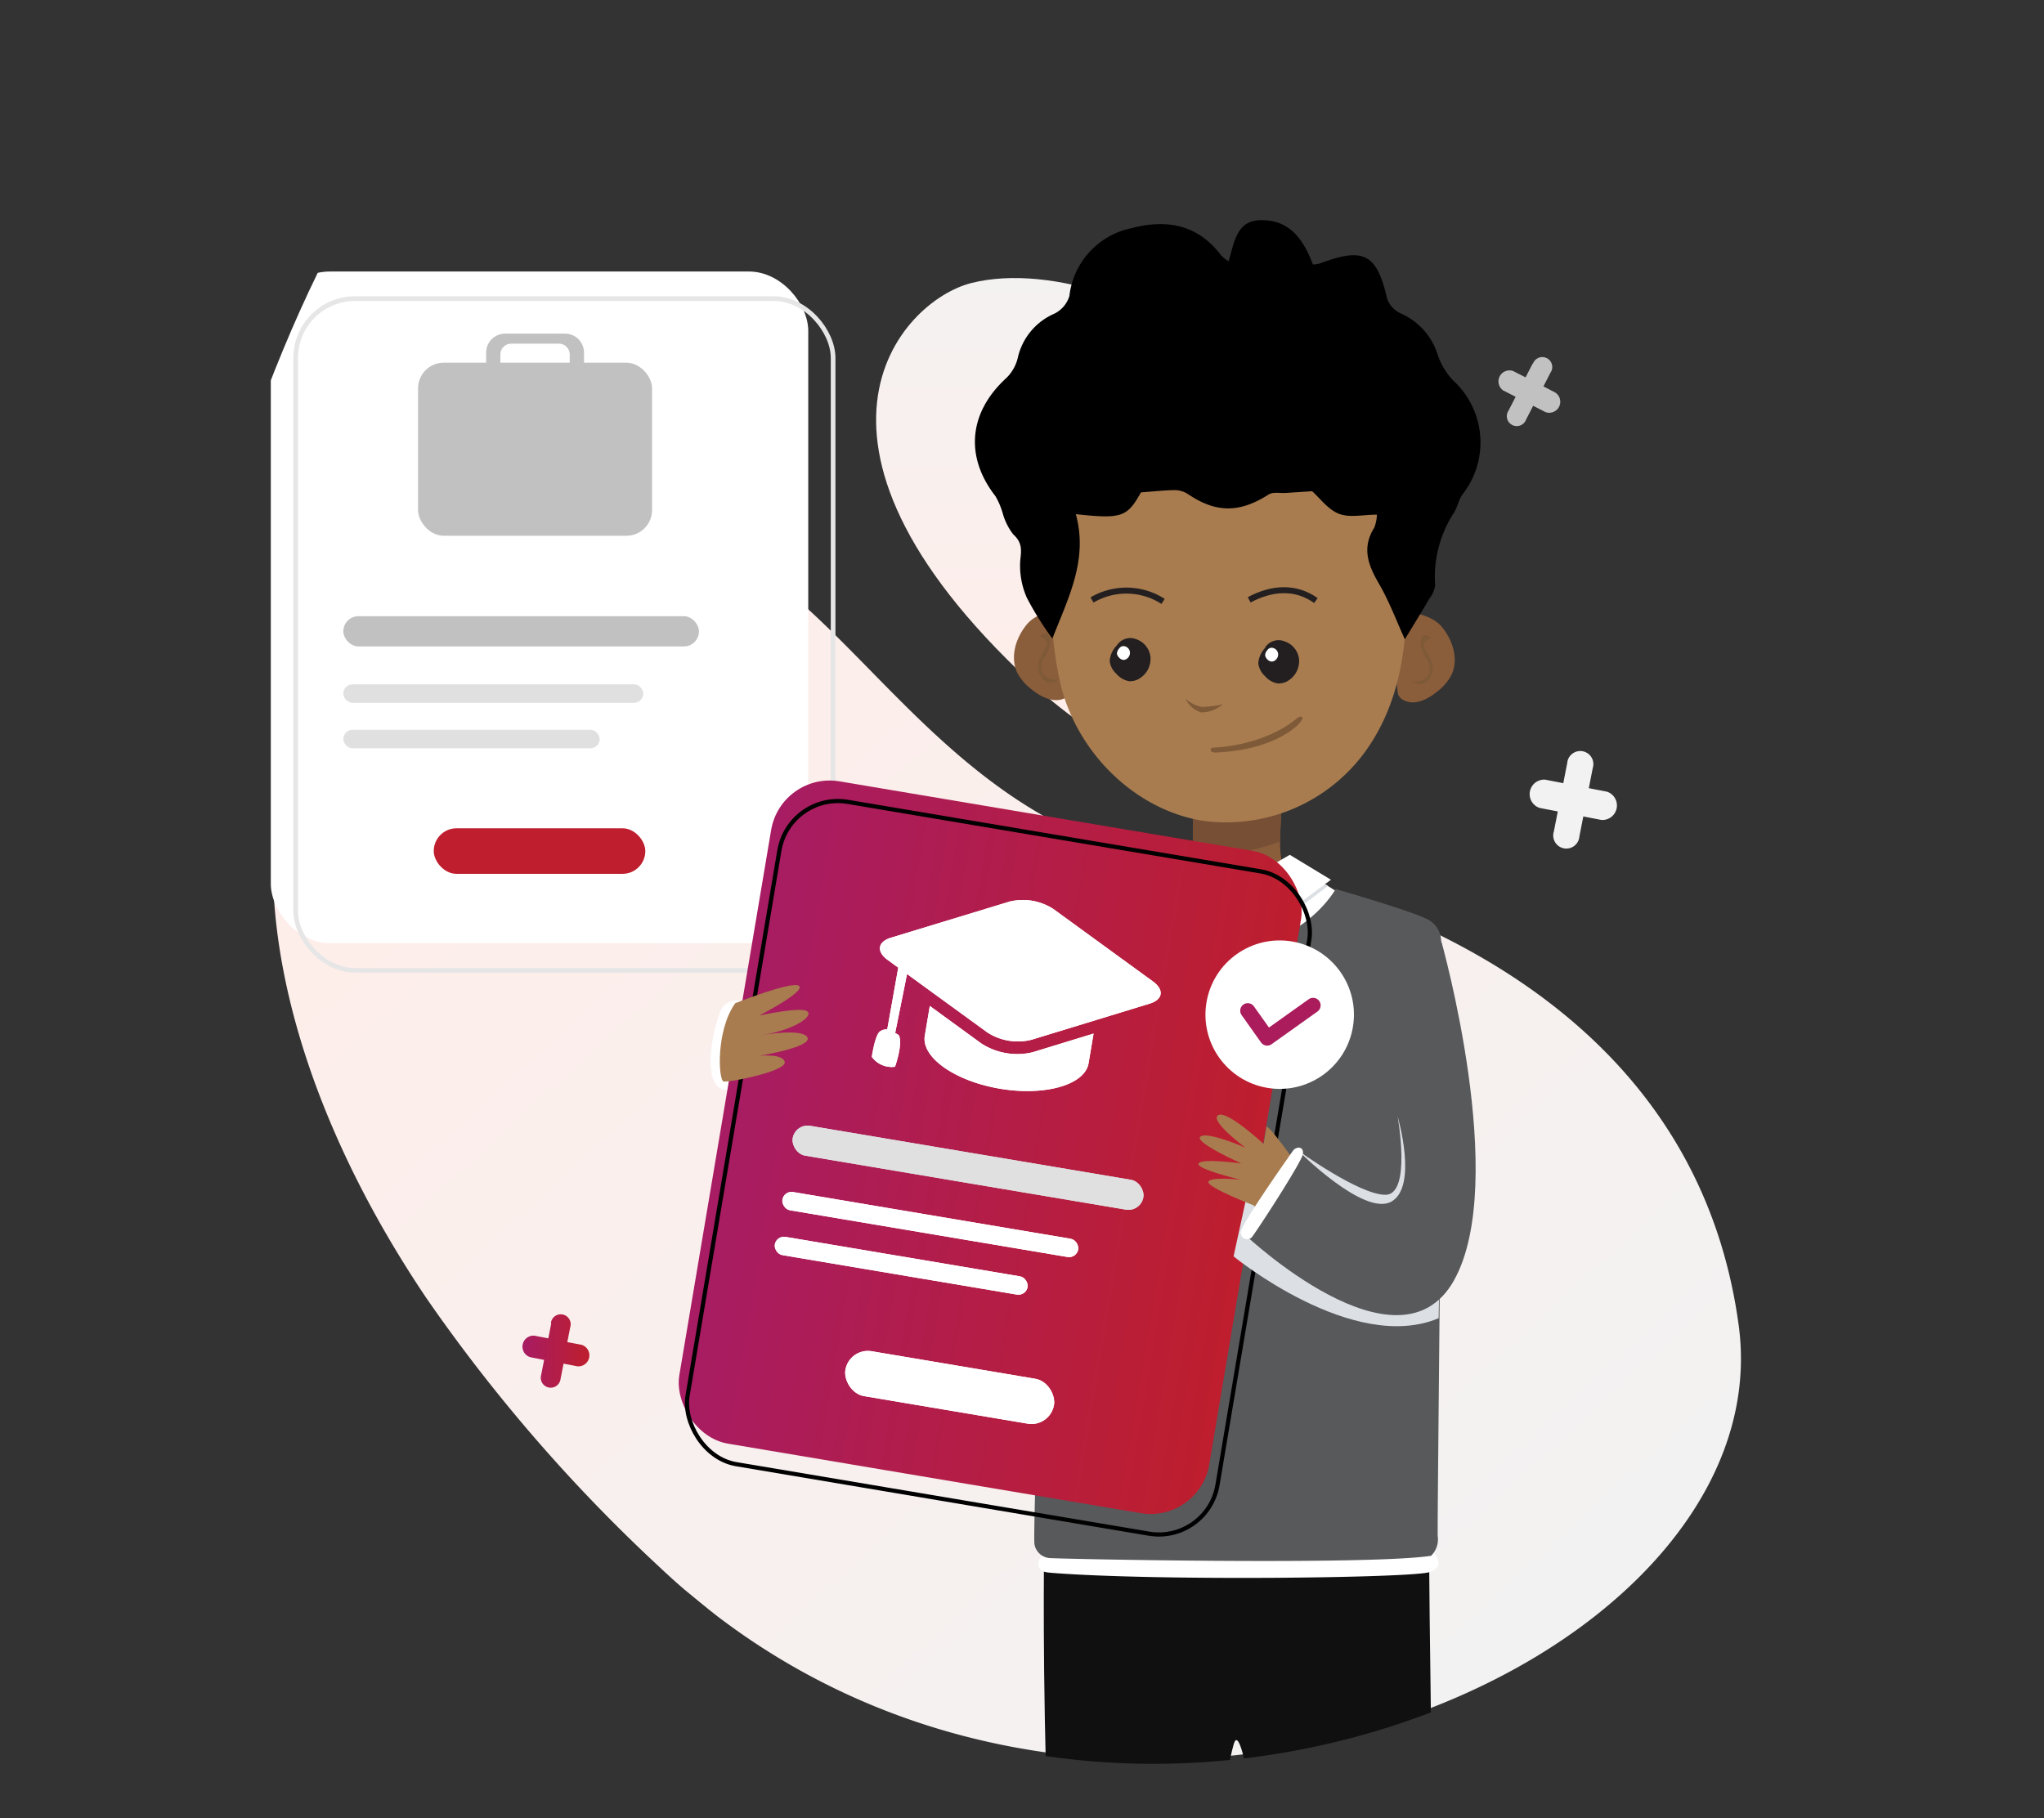
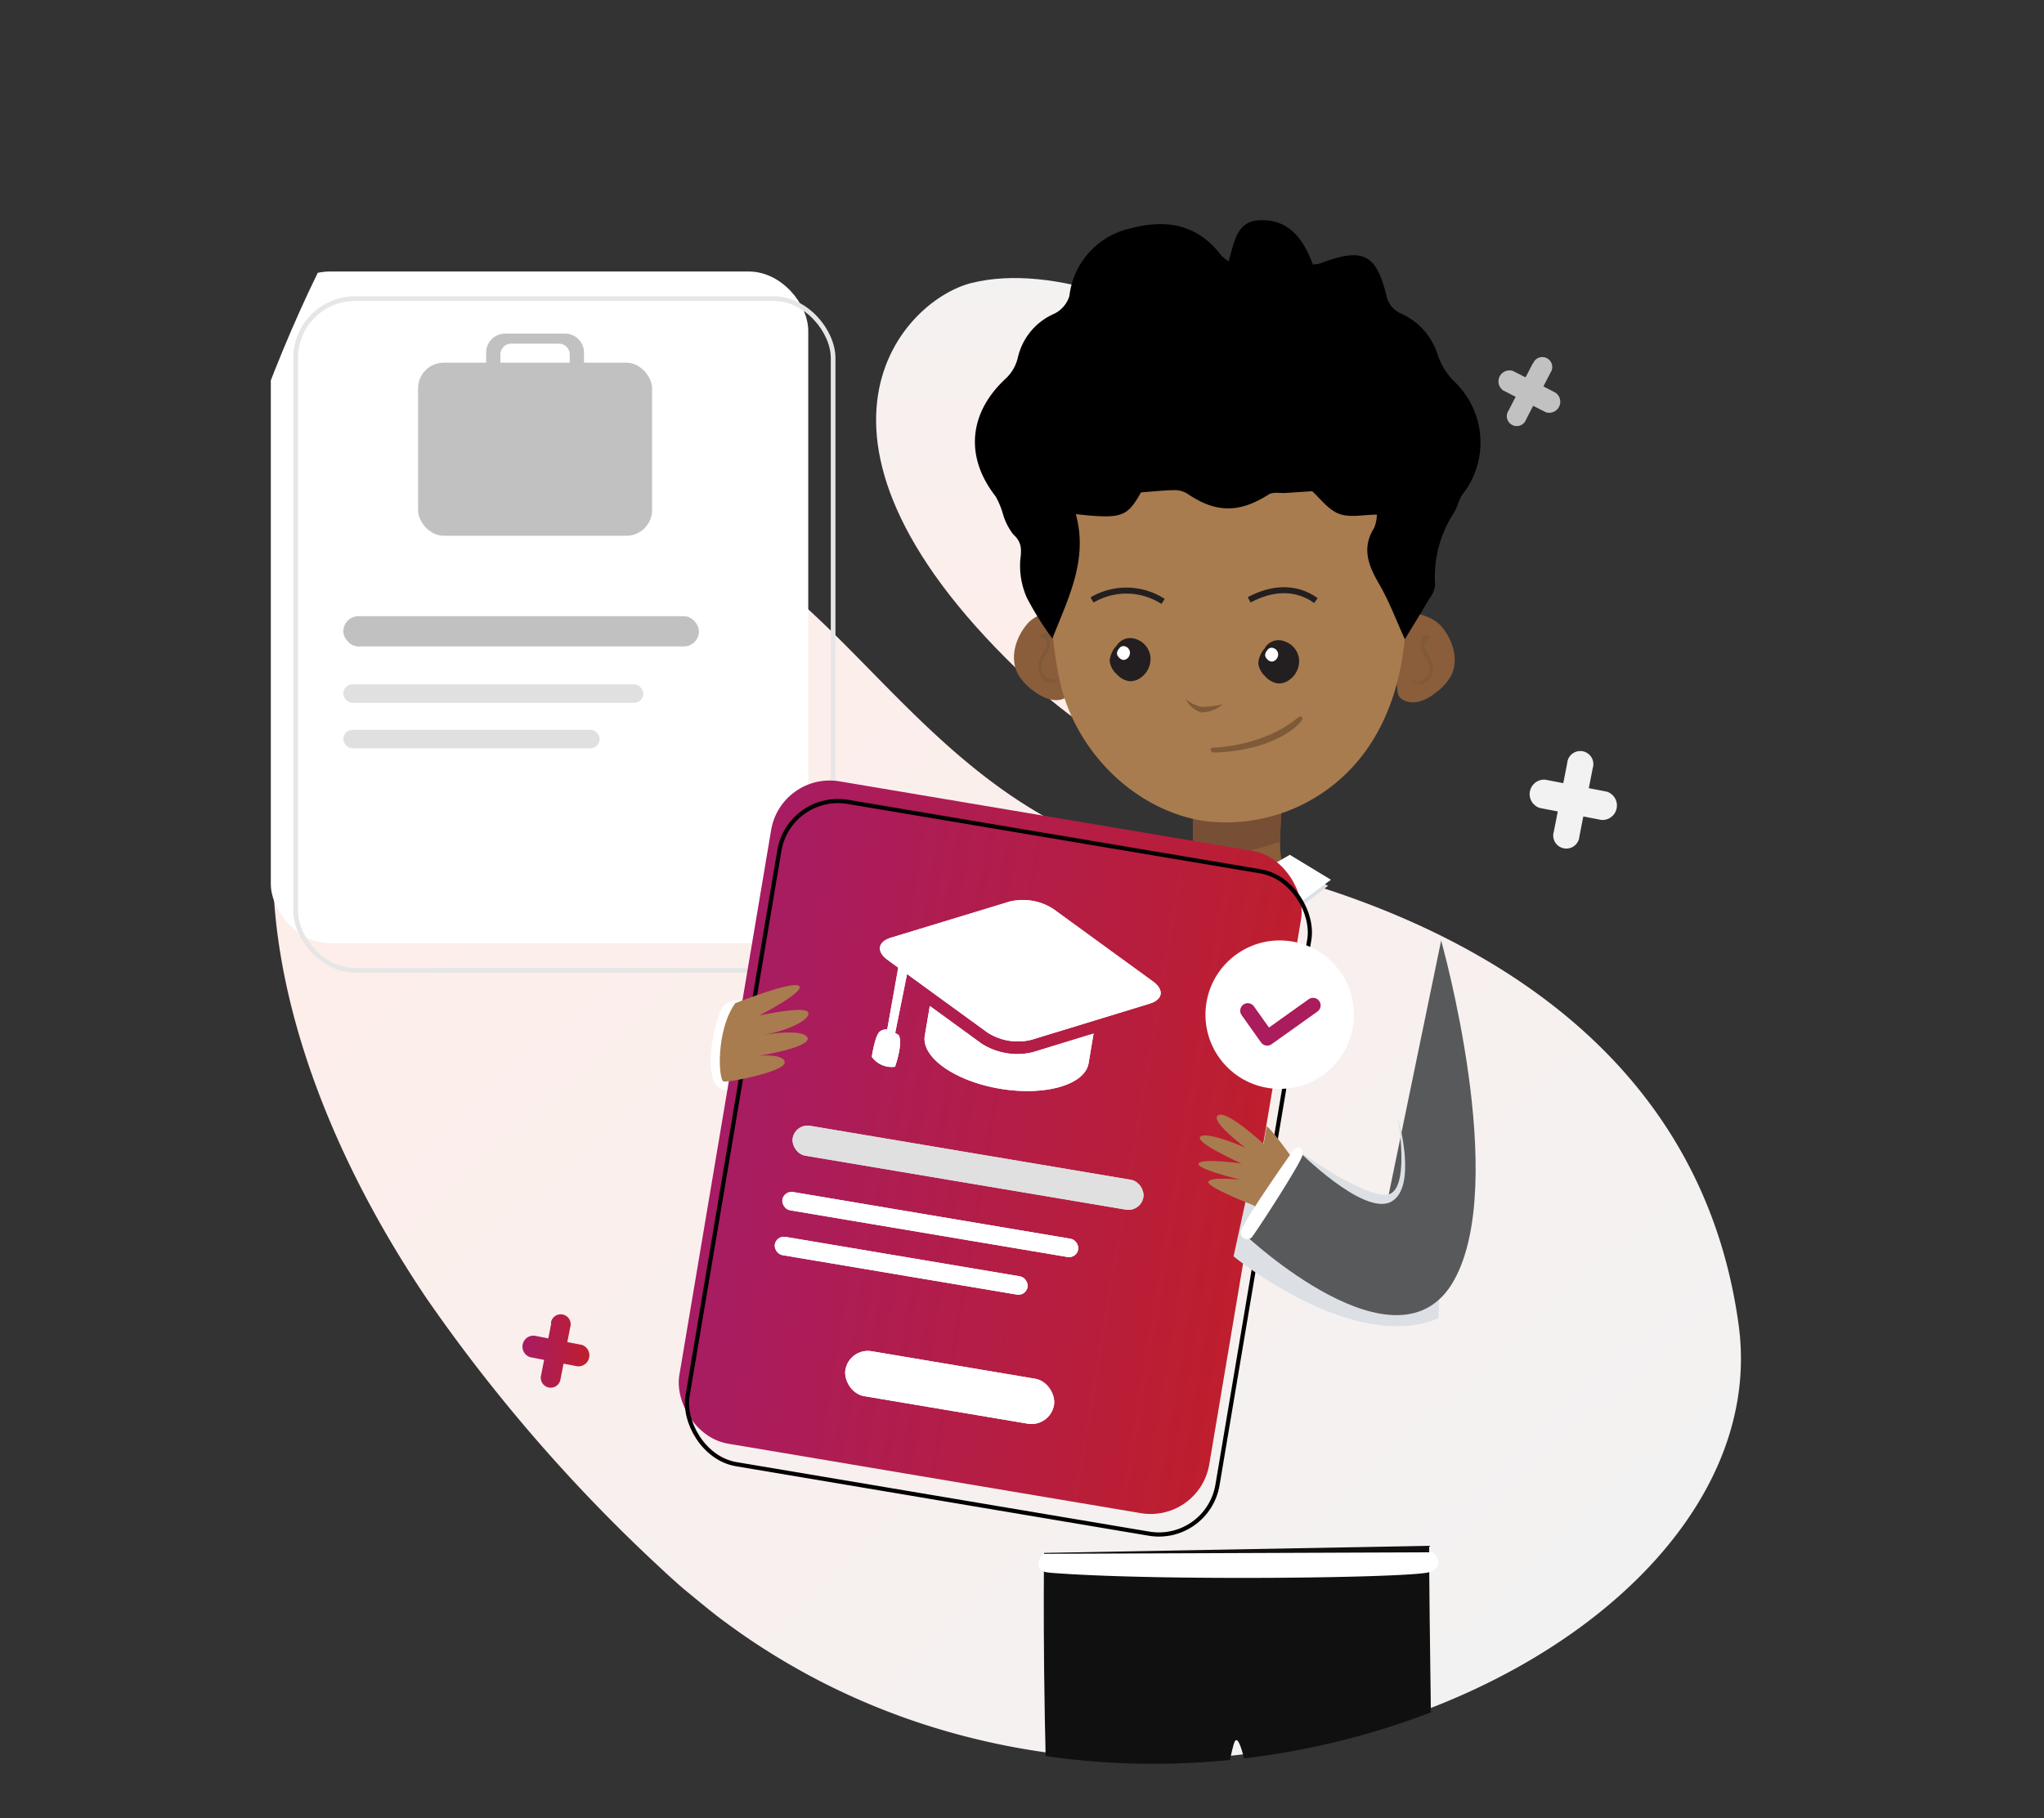
<svg xmlns="http://www.w3.org/2000/svg" xmlns:xlink="http://www.w3.org/1999/xlink" viewBox="0 0 245 218">
  <rect x="0" y="0" width="245" height="218" fill="#333333" stroke="none" />
  <clipPath id="a">
    <path d="m149.46 7.27s66.1 14.91 77 68.23c1 4.81-14.63 88.71-15.91 93.37-9.68 35.38-79.08 62.56-126.63 23.24a196.06 196.06 0 0 1 -30-30.27 125.47 125.47 0 0 1 -12.26-19c-.79-1.52-18.83-6.4-19.52-7.91-13.5-29.48 12.41-120.73 40.49-131.62 33.13-12.86 56.06-5.61 86.83 3.96z" />
  </clipPath>
  <linearGradient id="b" gradientTransform="matrix(.1 1.05 -1.05 0 -5127.67 1710.34)" gradientUnits="userSpaceOnUse" x1="-1605.16" x2="-1546.3" y1="-5161.22" y2="-5161.22">
    <stop offset="0" stop-color="#f2f2f2" />
    <stop offset="1" stop-color="#ffede9" />
  </linearGradient>
  <linearGradient id="c" gradientTransform="matrix(.674 .739 -.739 .674 -721.32 2652.13)" gradientUnits="userSpaceOnUse" x1="-1388.54" x2="-1200.68" y1="-2314.67" y2="-2314.67">
    <stop offset="0" stop-color="#ffede9" />
    <stop offset="1" stop-color="#f2f2f2" />
  </linearGradient>
  <linearGradient id="d" gradientUnits="userSpaceOnUse" x1="62.63" x2="70.64" y1="161.96" y2="161.96">
    <stop offset="0" stop-color="#a71c63" />
    <stop offset="1" stop-color="#be1e2d" />
  </linearGradient>
  <linearGradient id="e" x1="183.32" x2="193.83" xlink:href="#b" y1="95.88" y2="95.88" />
  <linearGradient id="f" x1="86.52" x2="150.94" xlink:href="#d" y1="137.53" y2="137.53" />
  <g clip-path="url(#a)">
    <path d="m125 83.11s30.79 27.6 40-.81-29.5-53.12-48.53-48.38c-8.62 2.14-24.47 19.54 8.53 49.19z" fill="url(#b)" />
    <path d="m132 101.11s69.05 3.81 76.4 57.74c5.7 41.82-78.61 77-129.37 29a196.06 196.06 0 0 1 -27.89-32.18c-25.95-38.49-26.2-80.27 10.21-91.67 33.91-10.65 40.65 25.54 70.65 37.11z" fill="url(#c)" />
    <rect fill="#fff" height="80.53" rx="7.12" width="64.42" x="32.46" y="32.55" />
    <rect fill="none" height="80.53" rx="7.12" stroke="#e6e6e6" stroke-miterlimit="10" stroke-width=".56" width="64.42" x="35.44" y="35.8" />
    <rect fill="#c1c1c1" height="3.63" rx="1.82" width="42.63" x="41.15" y="73.87" />
-     <rect fill="#bf1e2e" height="5.46" rx="2.73" width="25.36" x="51.99" y="99.3" />
    <rect fill="#e0e0e0" height="2.22" rx="1.11" width="35.96" x="41.15" y="82.04" />
    <rect fill="#e0e0e0" height="2.22" rx="1.11" width="30.73" x="41.15" y="87.49" />
    <rect fill="#c1c1c1" height="20.75" rx="3.08" width="28.05" x="50.11" y="43.48" />
    <path d="m67.74 40h-7.21a2.27 2.27 0 0 0 -2.26 2.26v3.58a2.27 2.27 0 0 0 2.26 2.26h7.21a2.27 2.27 0 0 0 2.26-2.23v-3.59a2.27 2.27 0 0 0 -2.26-2.28zm.55 5.32a1.61 1.61 0 0 1 -1.6 1.6h-5.11a1.61 1.61 0 0 1 -1.6-1.6v-2.83a1.3 1.3 0 0 1 1.29-1.29h5.73a1.3 1.3 0 0 1 1.29 1.29z" fill="#c1c1c1" />
    <path d="m66.08 158.62-.36 1.83-1.65-.32a1.32 1.32 0 0 0 -.5 2.58l1.65.32-.36 1.83a1.19 1.19 0 1 0 2.33.45l.36-1.83 1.65.32a1.32 1.32 0 0 0 .5-2.58l-1.7-.32.36-1.83a1.19 1.19 0 1 0 -2.33-.45z" fill="url(#d)" />
    <path d="m187.85 91.49-.47 2.4-2.17-.42a1.74 1.74 0 0 0 -.66 3.39l2.17.42-.47 2.4a1.57 1.57 0 1 0 3.06.6l.47-2.4 2.17.42a1.74 1.74 0 0 0 .66-3.39l-2.17-.42.47-2.4a1.57 1.57 0 1 0 -3.06-.6z" fill="url(#e)" />
    <path d="m183.71 43.59-.85 1.65-1.49-.76a1.32 1.32 0 0 0 -1.19 2.33l1.49.76-.85 1.65a1.19 1.19 0 1 0 2.1 1.08l.85-1.65 1.49.76a1.32 1.32 0 0 0 1.19-2.33l-1.45-.76.85-1.65a1.19 1.19 0 1 0 -2.1-1.08z" fill="#c1c1c1" />
    <path d="m89 120.09a2.1 2.1 0 0 0 -2.78 1.51c-.87 2.29-1.89 7.82.15 8.9 3.18 1.68 3-8.9 3-8.9" fill="#fff" />
    <path d="m125.15 186.17s-.93 55.52 6.29 99l16.78-.73s-4.55-60.48-.35-75.31c2-7.18 9.23 63.12 9.1 76.29l15.83.24s-1.5-85.69-1.5-100.34" fill="#101010" />
    <path d="m125.13 186.28a1.56 1.56 0 0 0 -.66 1.33c.09.81.79.88 1.56.95 12.65 1 43.33.62 45.32-.09s.62-2.23.38-2.37" fill="#fff" />
-     <path d="m139.69 106.64c2.66 3.27 12 3.64 15.71 0z" fill="#fff" />
    <path d="m153.68 93.46c0 7.95-1.69 11.88 3.78 13-6.49 6.51-18.57 4.12-20-.16 6.23-2.59 5.39-4.44 5.6-7.31a42.82 42.82 0 0 0 .53-5.55c0-.52.67-1.37 1-1.72a1.24 1.24 0 0 1 1-.29c3.41.08 4.79 1.07 8.12 2" fill="#8a5d3b" />
-     <path d="m133.26 106.55 4.18-.92 8.83 1.74 11.19-2.21 4.31 2.68-2.82 6.33-22.54 1.65" fill="#fff" />
    <path d="m158.41 105.75.77.45s-9.39 7.28-9.39 7-3.52-4.46-3.52-4.46l-3.75 4.26-7.61-6.82.91-.2 10.46 1.38" fill="#dce0e5" />
    <path d="m154.6 102.48-8.34 4.8 4.17 4.93 9.1-6.74z" fill="#fff" />
    <path d="m139.03 103.14 7.23 4.14-3.98 4.31-6.57-5.63z" fill="#fff" />
    <path d="m153.61 96.95-.2 3.93s-5 2-8.32 1.32a7.36 7.36 0 0 1 -2.11-.94v-3.52" fill="#774f35" />
    <path d="m128.6 73.16c-1.71-.32-4.35.31-5.47 1.64-1.38 1.62-2.11 4-1.17 5.91a6.24 6.24 0 0 0 1.77 2c1.1.88 2.6 1.61 3.88 1a1.29 1.29 0 0 0 .67-.61 1.76 1.76 0 0 0 .11-.54 57.59 57.59 0 0 0 .2-9.45" fill="#8a5d3b" />
    <path d="m127.1 81.33a1.7 1.7 0 0 1 -1.7-.19 1.48 1.48 0 0 1 -.49-.54 2 2 0 0 1 .26-1.79 4.16 4.16 0 0 0 .71-1.72 2.1 2.1 0 0 0 -.14-.81.57.57 0 0 0 -.23-.32c-.12-.07-.83.15-.86.28s1.07.38.83 1.09-1.41 2.11-.94 3.29 1.41 1.64 2.58.7" fill="#7f5a38" />
    <path d="m167.27 73.47c1.71-.33 4.35.29 5.48 1.6 1.39 1.61 2.14 4 1.2 5.9a6.24 6.24 0 0 1 -1.76 2c-1.1.89-2.59 1.63-3.88 1a1.29 1.29 0 0 1 -.68-.61 1.76 1.76 0 0 1 -.12-.54 57.59 57.59 0 0 1 -.26-9.45" fill="#8a5d3b" />
    <path d="m169.08 81.56a1.7 1.7 0 0 0 1.7-.19 1.48 1.48 0 0 0 .49-.54 2 2 0 0 0 -.27-1.83 4.16 4.16 0 0 1 -.71-1.72 2.1 2.1 0 0 1 .14-.81.57.57 0 0 1 .23-.32c.12-.07.83.15.86.28s-1.07.38-.83 1.09 1.41 2.11.94 3.29-1.41 1.64-2.58.7" fill="#7f5a38" />
    <path d="m167.24 57c1.57 10.81 2.92 22.79-2.76 31.86a20.61 20.61 0 0 1 -20.37 9.53c-7.75-1.28-14.58-7.66-16.82-15.69a39.44 39.44 0 0 1 -1.17-8.09 89.77 89.77 0 0 1 .71-19.41 7.54 7.54 0 0 1 1.17-3.49c1.22-1.58 3.36-1.84 5.27-2 6-.45 12.16-.9 18.16.15s11.81 2.22 15.78 7.13" fill="#a87c4f" />
    <path d="m157.73 72c-2.41-1.72-5.24-1.57-8-.09" fill="none" stroke="#231f20" stroke-miterlimit="10" stroke-width=".72" />
    <path d="m139.41 72.1a8.11 8.11 0 0 0 -8.52-.17" fill="none" stroke="#231f20" stroke-miterlimit="10" stroke-width=".72" />
    <path d="m142.1 83.76a3.14 3.14 0 0 0 1.83 1.64 3.71 3.71 0 0 0 2.23-.67c.15-.08.08 0 .39-.28a15.43 15.43 0 0 1 -2.44.3 3.87 3.87 0 0 1 -2.01-.99z" fill="#7f5a38" />
    <path d="m133.87 77.37a1.92 1.92 0 0 1 2.32-.74 2.54 2.54 0 0 1 1.71 2.15 2.77 2.77 0 0 1 -1.22 2.5 2.08 2.08 0 0 1 -1.37.38 2.61 2.61 0 0 1 -1.51-.89 2.46 2.46 0 0 1 -.79-1.53 3 3 0 0 1 .86-1.87" fill="#231f20" />
    <path d="m134.15 77.74a.61.61 0 0 1 .74-.24.81.81 0 0 1 .55.69.89.89 0 0 1 -.39.8.67.67 0 0 1 -.44.12.83.83 0 0 1 -.48-.28.79.79 0 0 1 -.25-.49 1 1 0 0 1 .27-.6" fill="#fff" />
    <path d="m151.63 77.64a1.92 1.92 0 0 1 2.37-.74 2.54 2.54 0 0 1 1.71 2.15 2.77 2.77 0 0 1 -1.22 2.5 2.08 2.08 0 0 1 -1.37.38 2.61 2.61 0 0 1 -1.51-.89 2.46 2.46 0 0 1 -.79-1.53 3 3 0 0 1 .86-1.87" fill="#231f20" />
    <path d="m151.91 77.94a.61.61 0 0 1 .74-.24.81.81 0 0 1 .55.69.89.89 0 0 1 -.39.8.67.67 0 0 1 -.44.12.83.83 0 0 1 -.48-.28.79.79 0 0 1 -.25-.49 1 1 0 0 1 .27-.6" fill="#fff" />
    <path d="m147.26 31.33a5.42 5.42 0 0 1 -.87-.69c-2.82-3.75-6.58-4.4-10.84-3.27a9.41 9.41 0 0 0 -7.37 8.12 3.5 3.5 0 0 1 -1.79 2.11 7.57 7.57 0 0 0 -4.4 5.32 5 5 0 0 1 -1.37 2.4c-4.51 4.13-5 9.43-1.29 14.18a9.3 9.3 0 0 1 .85 2 7.29 7.29 0 0 0 1.26 2.55c1.09 1 1 1.85.85 3.13a9.49 9.49 0 0 0 .8 4.5 37.33 37.33 0 0 0 3.05 4.88c1.85-4.77 4.33-9.41 2.81-14.92 5.54.6 6.14.35 7.81-2.61 1.62-.12 2.9-.27 4.17-.27a2.94 2.94 0 0 1 1.53.52c3.36 2.24 6.14 2.21 9.61 0 .51-.33 1.35-.14 2-.18l3.21-.21c.92.82 1.89 2.19 3.2 2.7s2.87.11 4.56.11a4.67 4.67 0 0 1 -.32 1.57c-1.51 2.39-.74 4.46.55 6.68s2.14 4.56 3.12 6.69c.92-1.52 1.95-3.18 2.93-4.86a3.32 3.32 0 0 0 .7-1.62 14.08 14.08 0 0 1 2.28-8.73c.41-.68.55-1.54 1-2.16a10.07 10.07 0 0 0 -1.07-13.61 8.18 8.18 0 0 1 -1.89-3.09 8 8 0 0 0 -4.46-5 3.06 3.06 0 0 1 -1.61-1.76c-1.25-5.38-2.79-6.22-8.07-4.22a4.63 4.63 0 0 1 -.83.12c-1.1-2.91-2.74-5.42-6.32-5.31-2.86.06-3.1 2.68-3.79 4.93z" />
-     <path d="m133.4 106.43s-8 2.2-9.3 3.06c-.79.51.16 20.75.36 42 .13 14.33-.62 31.81-.47 33.61a2 2 0 0 0 1.8 1.69c1.61.11 38.07.87 45.74-.27a2.76 2.76 0 0 0 .8-2.37c-.08-1.7.7-64.49.41-71.35a3 3 0 0 0 -2-2.75c-2.11-1-10.64-3.47-10.64-3.47s-4.26 7.74-15.06 7.32-11.62-7.43-11.62-7.43" fill="#58595b" />
    <path d="m145.38 89.63s6-.08 10.16-3.58c0 0 .5-.36.58.06s-2.92 3.83-10.5 4.11c0 0-.5 0-.5-.31s.26-.28.26-.28z" fill="#7f5a38" />
    <rect fill="url(#f)" height="80.53" rx="7.12" transform="matrix(.986 .166 -.166 .986 24.45 -17.78)" width="64.42" x="86.52" y="97.27" />
    <g fill="#fff">
      <path d="m118.34 123.77-12-8.73c-1.32-1-1.12-2.14.44-2.62l14.22-4.33a6.72 6.72 0 0 1 5.25.88l12 8.73c1.32 1 1.12 2.14-.44 2.62l-14.16 4.33a6.72 6.72 0 0 1 -5.31-.88z" />
      <path d="m117.63 125.1-6.18-4.5-.6 3.56c-.44 2.6 3.61 5.45 9 6.36s10.19-.45 10.63-3.05l.6-3.56-7.31 2.24a7.93 7.93 0 0 1 -6.14-1.05z" />
      <path d="m107.7 115.82-1.5 8.41.92.5 1.66-8.25" />
      <path d="m106.86 123.56a1.31 1.31 0 0 0 -1.44.14c-.58.58-.92 3-.92 3a2.93 2.93 0 0 0 2.78 1.19s1-2.8.44-3.8" />
    </g>
    <rect fill="#e0e0e0" height="3.63" rx="1.82" transform="matrix(.986 .166 -.166 .986 24.82 -17.31)" width="42.63" x="94.76" y="138.18" />
    <rect fill="#fff" height="5.46" rx="2.73" transform="matrix(.986 .166 -.166 .986 29.16 -16.58)" width="25.36" x="101.2" y="163.61" />
    <rect fill="#fff" height="2.22" rx="1.11" transform="matrix(.986 .166 -.166 .986 25.89 -16.46)" width="35.96" x="93.57" y="145.69" />
    <rect fill="#fff" height="2.22" rx="1.11" transform="matrix(.986 .166 -.166 .986 26.66 -15.82)" width="30.73" x="92.7" y="150.64" />
    <rect fill="url(#f)" height="80.53" rx="7.12" transform="matrix(.986 .166 -.166 .986 24.45 -17.78)" width="64.42" x="86.52" y="97.27" />
    <rect fill="none" height="80.53" rx="7.12" stroke="#000" stroke-miterlimit="10" stroke-width=".5" transform="matrix(.986 .166 -.166 .986 24.87 -17.91)" width="64.42" x="87.51" y="99.73" />
    <path d="m118.34 123.77-12-8.73c-1.32-1-1.12-2.14.44-2.62l14.22-4.33a6.72 6.72 0 0 1 5.25.88l12 8.73c1.32 1 1.12 2.14-.44 2.62l-14.16 4.33a6.72 6.72 0 0 1 -5.31-.88z" fill="#fff" />
    <path d="m117.63 125.1-6.18-4.5-.6 3.56c-.44 2.6 3.61 5.45 9 6.36s10.19-.45 10.63-3.05l.6-3.56-7.31 2.24a7.93 7.93 0 0 1 -6.14-1.05z" fill="#fff" />
    <path d="m107.7 115.82-1.5 8.41.92.5 1.66-8.25" fill="#fff" />
    <path d="m106.86 123.56a1.31 1.31 0 0 0 -1.44.14c-.58.58-.92 3-.92 3a2.93 2.93 0 0 0 2.78 1.19s1-2.8.44-3.8" fill="#fff" />
    <rect fill="#e0e0e0" height="3.63" rx="1.82" transform="matrix(.986 .166 -.166 .986 24.82 -17.31)" width="42.63" x="94.76" y="138.18" />
    <rect fill="#fff" height="5.46" rx="2.73" transform="matrix(.986 .166 -.166 .986 29.16 -16.58)" width="25.36" x="101.2" y="163.61" />
    <rect fill="#fff" height="2.22" rx="1.11" transform="matrix(.986 .166 -.166 .986 25.89 -16.46)" width="35.96" x="93.57" y="145.69" />
    <rect fill="#fff" height="2.22" rx="1.11" transform="matrix(.986 .166 -.166 .986 26.66 -15.82)" width="30.73" x="92.7" y="150.64" />
    <circle cx="153.38" cy="121.6" fill="#fff" r="8.9" transform="matrix(.166 -.986 .986 .166 8.03 252.69)" />
    <path d="m149.56 121.17 2.33 3.28 5.5-3.92" fill="none" stroke="#aa1c5c" stroke-linecap="round" stroke-linejoin="round" stroke-width="1.81" />
    <path d="m88.13 120.27s6.92-2.76 7.66-2.06-4.79 3.54-4.79 3.54 4.94-1.09 5.75-.51-1.52 2.22-5.36 2.84c0 0 4.86-.85 5.4.31s-5.79 2.18-5.79 2.18 3-.29 3.06.8-6.71 2.43-7.33 2.28-.94-6.11 1.4-9.38z" fill="#a87c4f" />
    <path d="m149.44 143.37-1.58 7.25s14.33 11.75 24.58 7.41l.08-4.08" fill="#dce0e5" />
    <path d="m156.61 141.28s-4.1-6-4.8-6.24l-.35 2.1s-4.4-4.1-5.46-3.44 3.28 3.89 3.28 3.89-4.56-2-5.39-1.33 4.91 3.22 4.91 3.22-4.74-.66-5.13 0 5 1.94 5 1.94-3.72-.39-3.83.28 5.39 2.79 5.39 2.79l.72.6" fill="#a87c4f" />
    <path d="m172.74 112.76s8.19 28.94 1.52 40.77-25-5.47-25-5.47l6.27-10.16s9.05 7 10.72 6.3" fill="#58595b" />
    <path d="m155.55 137.9s7.34 5.34 10.51 5.34 1.46-9.41 1.46-9.41 2.5 8.5-.79 10.25-11.18-6.18-11.18-6.18z" fill="#dce0e5" />
    <path d="m155 137.93s-6.29 8.87-6.29 9.83a.79.79 0 0 0 1.29.62c.29-.25 6-9 6.16-10s-.79-.94-1.16-.45z" fill="#fff" />
  </g>
</svg>